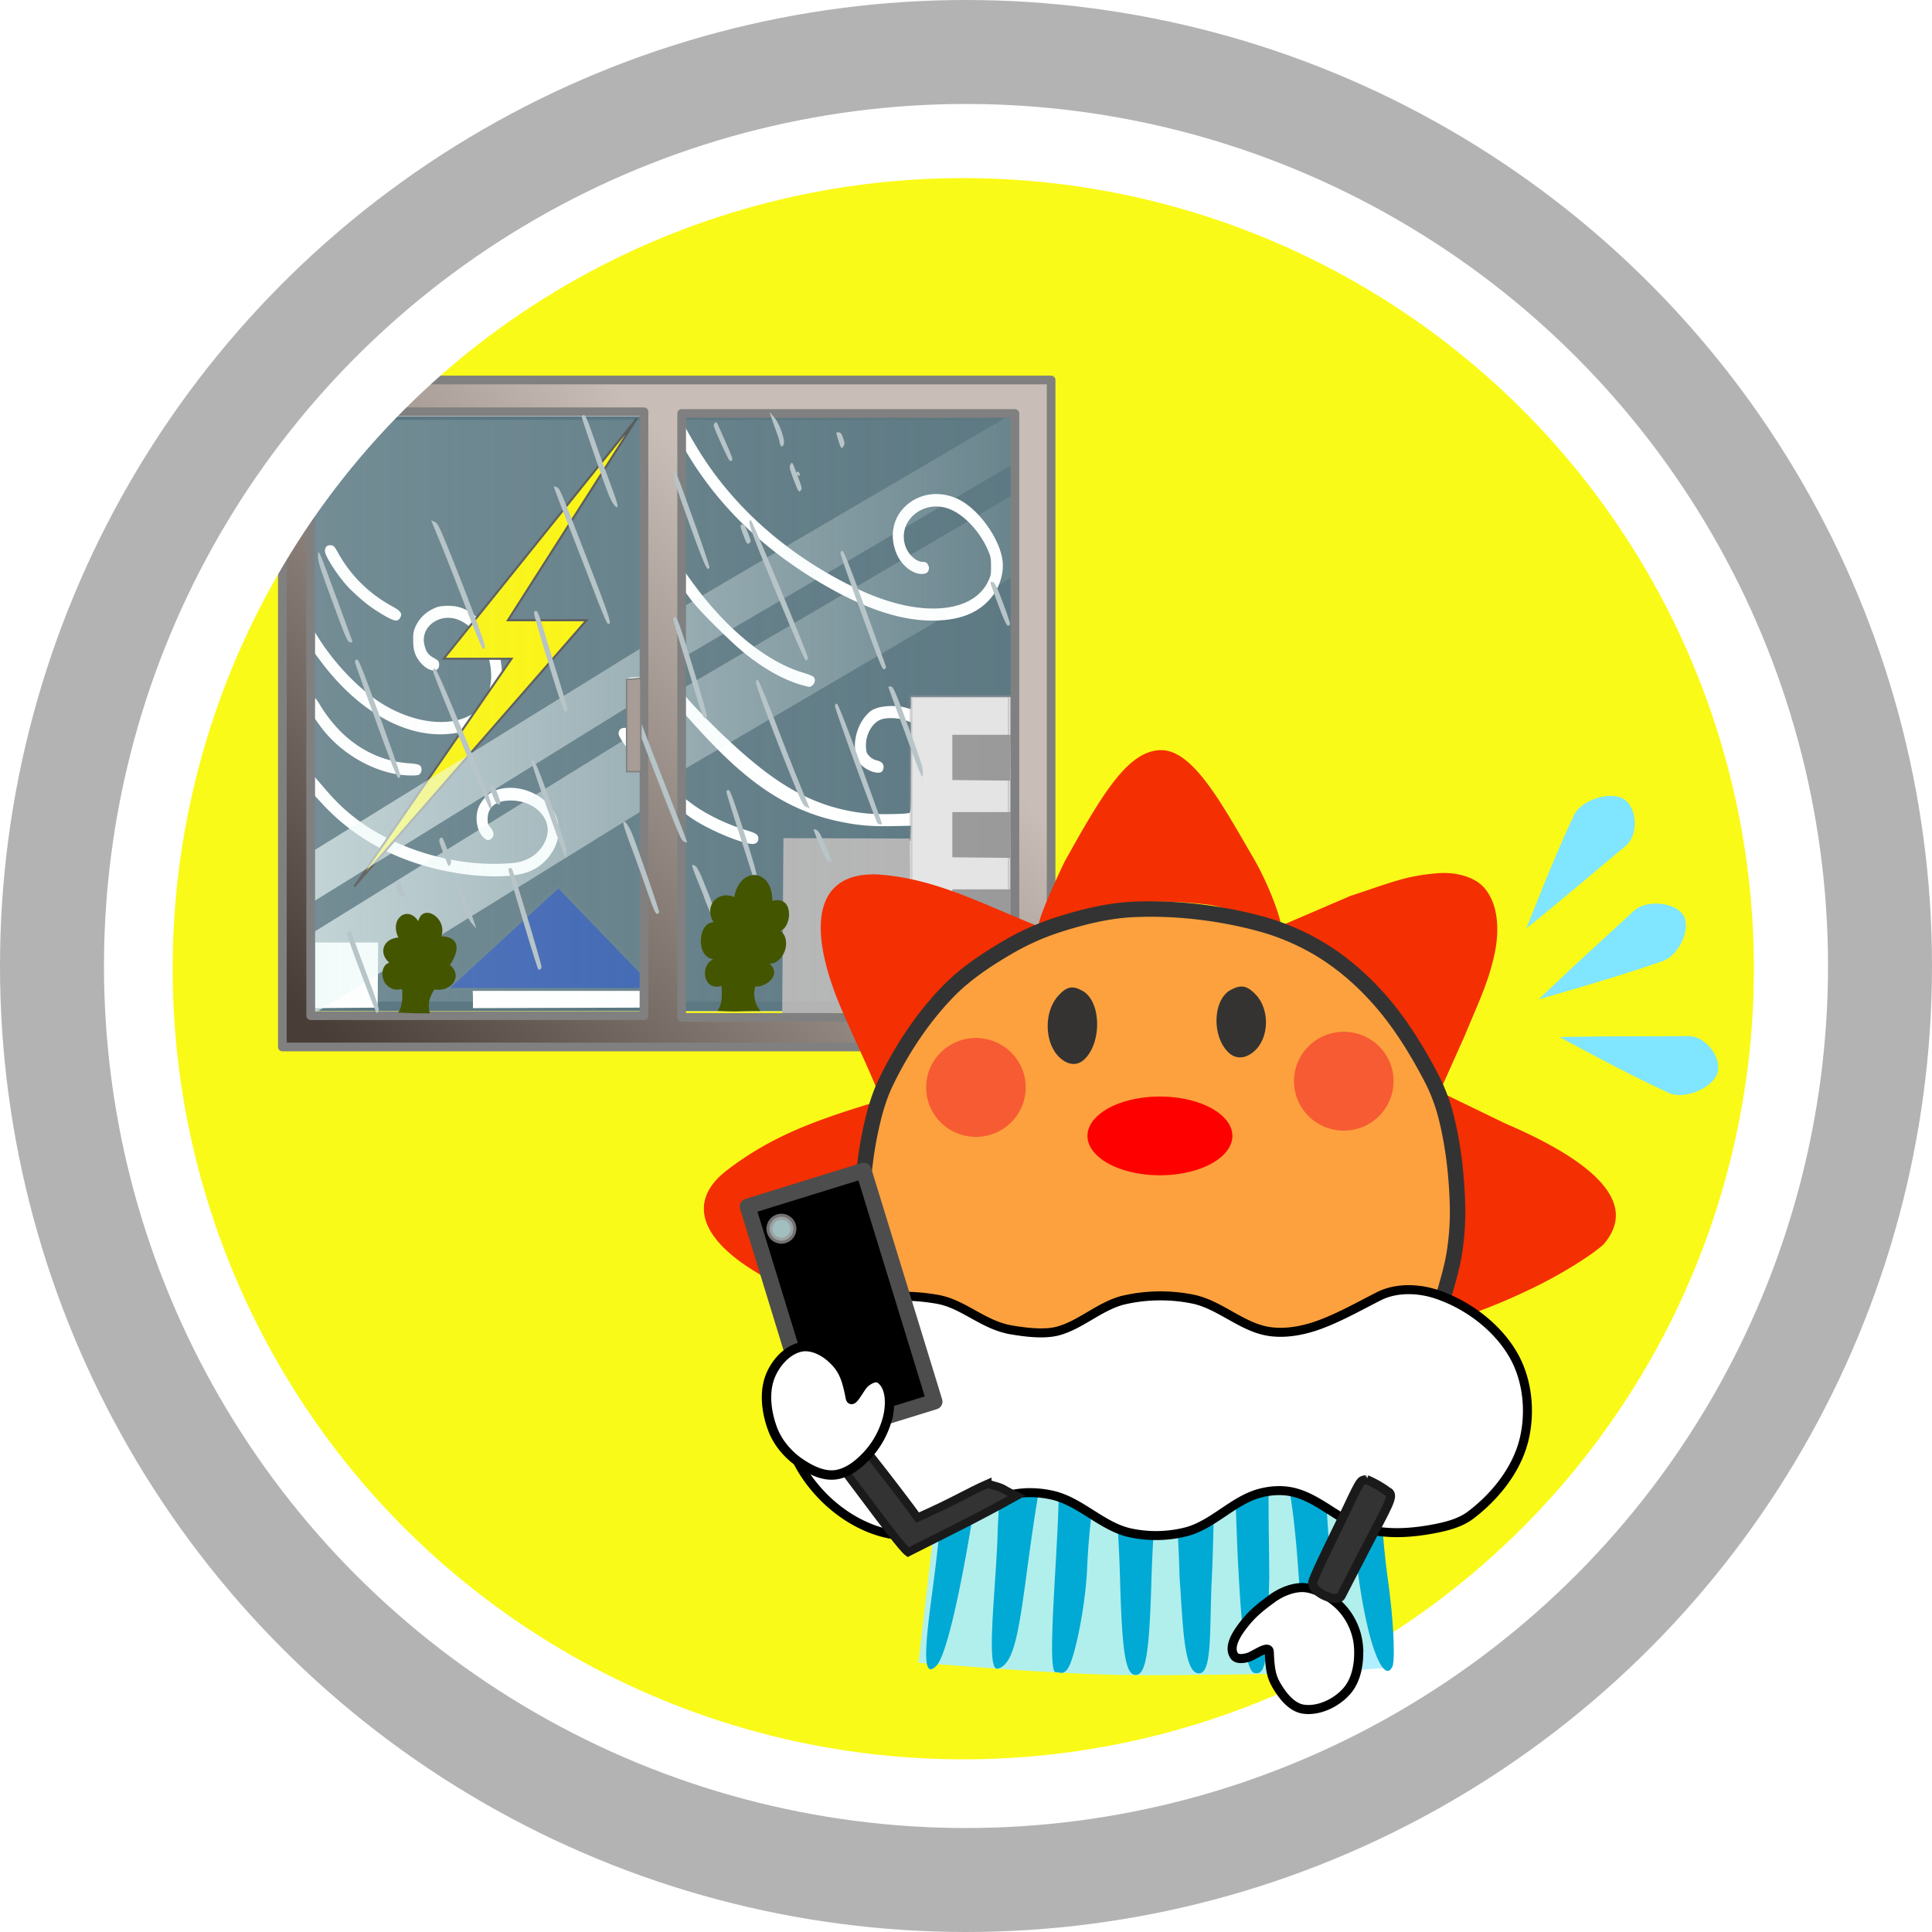
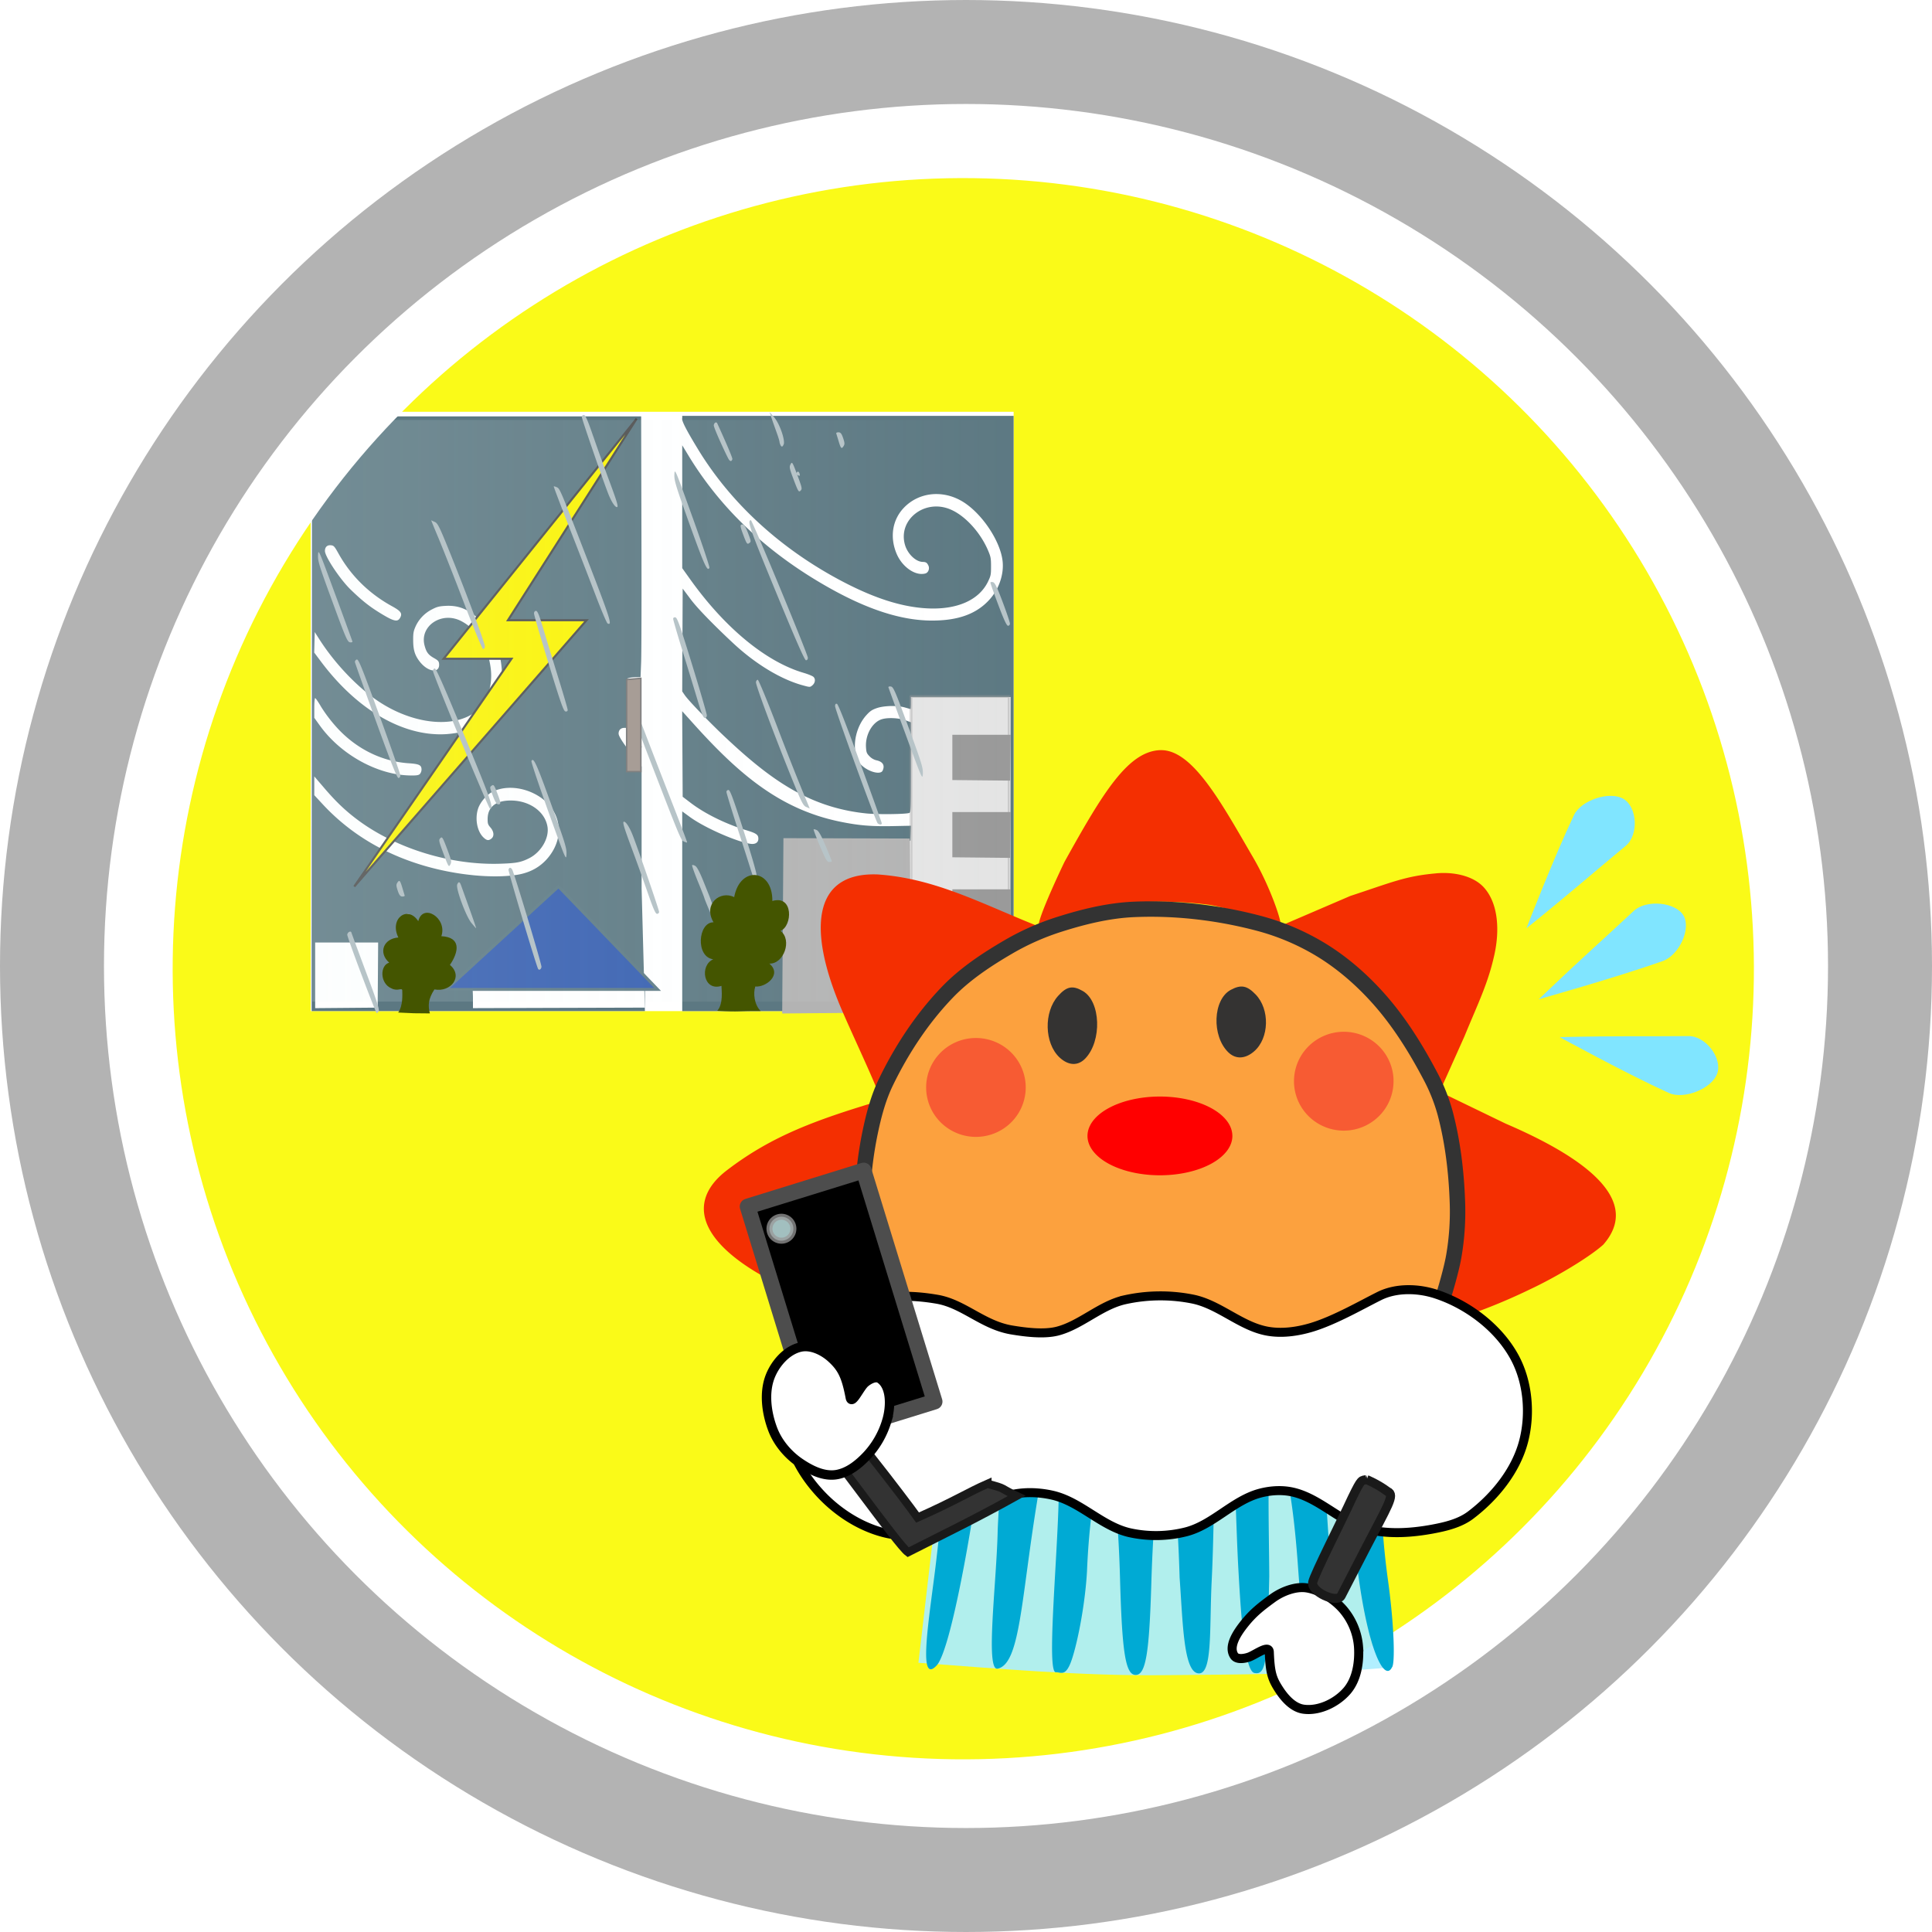
<svg xmlns="http://www.w3.org/2000/svg" xmlns:xlink="http://www.w3.org/1999/xlink" width="120" height="120" viewBox="0 0 120 120">
  <defs>
    <linearGradient id="a">
      <stop stop-color="#edf9f8" offset="0" />
      <stop stop-color="#edf9f8" stop-opacity="0" offset="1" />
    </linearGradient>
    <linearGradient id="d" x1="-199.13" x2="-163.25" y1="31.769" y2="-8.022" gradientTransform="matrix(.724 0 0 .812 67.113 -11.721)" gradientUnits="userSpaceOnUse">
      <stop stop-color="#483e37" offset="0" />
      <stop stop-color="#c8beb7" offset="1" />
    </linearGradient>
    <linearGradient id="b" x1="-335.54" x2="-269.11" y1="-56.794" y2="-56.794" gradientTransform="matrix(.806 0 0 .791 186.94 102.11)" gradientUnits="userSpaceOnUse" xlink:href="#a" />
    <linearGradient id="c" x1="-335.54" x2="-269.11" y1="-56.794" y2="-56.794" gradientTransform="matrix(.888 0 0 .971 214.87 109.4)" gradientUnits="userSpaceOnUse" xlink:href="#a" />
  </defs>
  <circle cx="60" cy="60" r="50" fill="#fafa14" fill-opacity=".98" />
  <path fill="#fff" paint-order="stroke markers fill" d="M19.299 25.576h43.659v37.226H19.299z" />
  <path d="M19.37 44.332l.015-18.47h20.438l.018 7.16c.011 3.937.003 7.583-.018 8.1l-.037.94h-.283a2.203 2.47 0 00-.408.04l-.124.037v3.07h-.188c-.227 0-.363.137-.36.36.001.178.365.72 1.047 1.565l.382.475v7.596l.205 7.596H19.356zm4.103 16.232l.014-2.022h-3.912v4.076l3.882-.033zm16.585 1.235v-.787H29.376v.204c-.038.114 0 .474 0 .803v.598l5.025-.016 5.659-.016zm-7.957-7.46c.822-.13 1.47-.488 1.958-1.087 1.107-1.36.757-3.078-.798-3.915-.896-.48-1.955-.538-2.696-.144-.37.196-.76.667-.88 1.06-.193.635-.043 1.396.348 1.766.203.19.314.206.487.07.187-.146.164-.437-.056-.691-.158-.182-.178-.246-.176-.537.005-.7.454-1.095 1.288-1.136 1.223-.06 2.266.637 2.429 1.623.117.708-.399 1.59-1.148 1.963-.51.253-.791.305-1.802.337-3.018.095-6.348-.913-8.726-2.64-.795-.58-1.41-1.155-2.142-2.008l-.666-.777v1.167l.51.55c1.708 1.847 3.886 3.15 6.482 3.88 1.939.546 4.125.749 5.588.519zm-6.019-6.267a.367.411 0 00.1-.267c0-.28-.135-.351-.761-.395a6.98 7.826 0 01-4.608-2.344 9.036 9.036 0 01-.869-1.166c-.173-.298-.34-.54-.369-.54-.03 0-.054.26-.054.613v.613l.338.47c1.303 1.817 3.6 3.086 5.632 3.11.386.006.513-.014.591-.094zm2.481-2.588c1.706-.39 2.716-1.856 2.609-3.791-.069-1.262-.487-2.26-1.299-3.102-.686-.712-1.339-1.001-2.17-.96-.419.02-.562.057-.87.218a2.223 2.223 0 00-1.02 1.058c-.132.3-.153.422-.15.873.003.595.107.93.41 1.317.518.663 1.253.744 1.2.133-.014-.155-.065-.212-.306-.35-.362-.203-.485-.365-.595-.781-.327-1.214 1.058-2.148 2.266-1.527.991.508 1.676 1.6 1.842 2.944.159 1.268-.348 2.417-1.289 2.92-1.522.817-3.957.382-5.952-1.06-1.237-.895-2.523-2.283-3.416-3.688l-.273-.43-.017.636-.016.638.4.534c2.258 3.03 5.141 4.703 7.808 4.532a7.18 8.052 0 00.837-.114zm-3.723-7.092c.167-.287.075-.427-.494-.74-1.42-.78-2.553-1.892-3.316-3.262-.257-.461-.297-.505-.475-.523-.234-.022-.373.11-.373.355 0 .346.932 1.75 1.58 2.382.772.75 1.26 1.13 2.067 1.605.646.382.87.423 1.01.182zM42.375 56.6v-6.203l.457.335c1 .73 3.02 1.578 3.789 1.68.297.04.482-.082.482-.318 0-.25-.129-.34-.745-.526-1.078-.323-2.477-.945-3.488-1.723l-.468-.358-.03-5.314.704.782c2.847 3.166 5.399 5.32 9.104 6.08 1.145.235 1.914.3 3.219.277l1.186-.024-.015.465-.017.462-4.225.016-3.304.016.004 10.307 4.558.015c4.19.016 9.104-.012 9.143-.05.01-.012.025-4.34.033-9.621l.013-9.601h-6.192v.37c0 .204-.012.372-.026.372s-.167-.043-.342-.094c-.472-.138-1.3-.12-1.755.037-.299.103-.427.19-.657.448-.83.93-.948 2.54-.234 3.15.456.389 1.127.544 1.25.289.159-.333.013-.568-.402-.65a.924 1.036 0 01-.409-.244c-.175-.181-.2-.244-.22-.567-.048-.761.387-1.54.967-1.73.378-.122 1.06-.092 1.51.07l.317.115v2.79c0 2.599-.006 2.793-.096 2.837-.179.084-1.985.107-2.697.032-3.58-.375-6.02-2.14-8.96-4.94-.604-.574-2.02-2-2.308-2.421l-.147-.216.028-6.386.502.67c.585.776 2.05 2.18 2.685 2.767 1.352 1.252 2.9 2.188 4.232 2.56.486.135.49.135.633.016.179-.15.213-.387.076-.526-.056-.057-.336-.172-.623-.256-2.215-.651-4.764-2.635-7.02-5.782l-.512-.718v-7.631l.372.613c2.137 3.528 5.156 6.227 8.815 8.273 2.406 1.346 4.476 2 6.33 2 1.639 0 2.778-.42 3.58-1.317.572-.64.88-1.53.806-2.328-.12-1.297-1.338-3.092-2.569-3.793-1.21-.687-2.639-.52-3.549.412-.728.745-.907 1.83-.474 2.865.348.836 1.178 1.409 1.793 1.235.18-.05.275-.298.187-.488-.085-.181-.155-.225-.35-.23-.424-.003-.931-.482-1.098-1.034-.477-1.566 1.2-2.9 2.804-2.23.914.38 1.871 1.424 2.353 2.563.161.382.18.482.18.983 0 .514-.014.58-.189.944-.56 1.156-1.935 1.758-3.792 1.659-1.533-.083-3.187-.602-5.142-1.615-3.709-1.924-6.946-4.747-9.1-8.304-.527-.868-1.034-1.744-.957-1.894v-.141h20.583v36.97H42.375zM39.77 46.383c-.02-.034-.008-.061.023-.061a.06.06 0 01.06.06c0 .035-.012.063-.026.063-.012 0-.039-.03-.057-.062z" fill="#5c7882" />
  <g stroke-width="1.043">
    <path d="M56.583 62.876l-8 .074.078-10.89 7.844.022v-.095z" fill="#b3b3b3" />
    <path transform="matrix(.891 0 0 .836 67.135 -24.092)" d="M-11.844 80.563h6.85v23.394h-6.85z" fill="#b3b3b3" opacity=".35" stroke="#999" stroke-linecap="round" stroke-linejoin="round" stroke-width=".209" paint-order="stroke fill markers" />
    <path d="M62.775 45.64h-3.623v2.81l3.584.036zm0 4.798h-3.623v2.81l3.584.037zm0 4.8h-3.623v2.808l3.584.038zm0 4.794h-3.623v2.81l3.584.037z" fill="#999" />
  </g>
  <path d="M34.689 55.063l-6.97 6.392h13.125z" fill="#365eb0" stroke="#5d7a84" stroke-width=".18" />
  <path d="M39.543 26.007L27.554 40.916h4.214l-9.764 14.147 14.428-16.54h-4.88z" fill="#fcf400" stroke="#4d4d4d" stroke-width=".131" />
  <g stroke-width="1.005">
    <path transform="matrix(.851 0 0 .944 90.225 -10.869)" d="M-83.227 57.205V39.146h51.268v38.269h-51.268z" fill="url(#b)" opacity=".159" />
-     <path transform="matrix(.851 0 0 .944 90.225 -10.869)" d="M-31.959 38.646v3.34l-25.298 13.367-.538 1.336-25.262 14.096v-3.341l25.262-14.095.538-1.336zm0 5.36v5.38l-25.298 13.366-.538 1.336-25.262 14.095v-5.38l25.262-14.095.538-1.336z" fill="url(#c)" opacity=".653" paint-order="stroke fill markers" />
  </g>
-   <path transform="translate(96.131 49.022)" d="M-78.594-25.42v41.428h47.749V-25.42zm1.762 1.974h20.7v37.512h-20.7zm23.04.106h20.7v37.51h-20.702z" fill="url(#d)" stroke="gray" stroke-linecap="round" stroke-linejoin="round" stroke-width=".54" paint-order="stroke fill markers" />
  <g fill="#b7c4c8" stroke-width=".924">
-     <path d="M43.757 55.809c.01-.007-.166-.465-.394-1.016-.226-.553-.395-1.026-.374-1.054.02-.03.11-.007.2.048.105.062.29.416.52.997l.362.9c1.852 4.972.28 1.669-.315.125zm-21.295 4.75c-.493-1.302-.893-2.427-.893-2.494 0-.158.223-.28.258-.14.016.057.42 1.15.898 2.43.686 1.833.855 2.355.793 2.45-.042.07-.096.126-.12.126-.024 0-.445-1.067-.936-2.372zm10.955-.39c-.155-.335-1.86-6.056-1.833-6.152.045-.151.137-.155.228-.01.12.195 1.844 5.909 1.82 6.048-.022.162-.16.233-.215.114zm-7.756-1.91c-.247-.751-.45-1.396-.448-1.431 0-.038.068-.068.152-.067.13.002.21.183.575 1.31.326 1.01.405 1.335.346 1.429-.043.067-.098.122-.128.122-.027 0-.252-.614-.498-1.364zm3.614-.94c-.34-.416-.977-2.146-.877-2.382.085-.2.155-.183.24.055l.514 1.432c.243.677.433 1.23.42 1.23s-.145-.15-.297-.335zm10.952-1.88a111.62 132.51 0 00-.986-2.743c-.504-1.355-.595-1.665-.48-1.66.13.01.36.377.56.9.416 1.09 1.616 4.583 1.616 4.703 0 .066-.057.12-.127.12-.098 0-.23-.302-.582-1.32zm-15.52-.11c-.098-.29-.105-.38-.036-.49.132-.21.177-.17.314.288.07.233.136.454.15.492s-.052.066-.142.066c-.126 0-.192-.082-.287-.354zm22.107-.74a280.72 333.28 0 00-.876-2.74c-.45-1.394-.817-2.592-.817-2.66s.057-.123.125-.123c.1 0 .29.51.945 2.546.532 1.65.82 2.657.82 2.862 0 .357-.11.42-.198.116zm-19.265-1.558c-.3-.803-.312-.86-.198-.972.11-.11.147-.052.419.667.272.72.289.804.199.973-.094.178-.115.145-.42-.668zm23.377-.484c-.23-.545-.405-1.01-.39-1.03.018-.023.108-.002.2.045.117.057.287.364.549.987.21.496.38.922.38.946s-.071.045-.16.045c-.134 0-.23-.164-.578-.992zm-16.862-2.122c-.603-1.684-1.08-3.102-1.056-3.155.124-.265.315.15 1.222 2.672.885 2.454.974 2.749.955 3.128-.02.407-.045.345-1.12-2.645zm8.423 1.848c-.197-.091-.204-.11-2.054-4.896-1.271-3.291-1.404-3.72-1.098-3.563.054.027.394.826.756 1.777s1.1 2.85 1.635 4.22.966 2.5.953 2.516c-.013.013-.1-.012-.192-.054zm12.026-1.136c-.117-.1-2.645-7.051-2.645-7.276 0-.117.038-.166.114-.146.077.019.557 1.238 1.45 3.69.736 2.014 1.337 3.694 1.337 3.734 0 .094-.143.093-.255-.001zM50.07 50.12c-.187-.08-.296-.3-.956-1.938-1.1-2.725-2.184-5.644-2.16-5.813.012-.081.063-.148.112-.148.05 0 .568 1.248 1.186 2.863a147.33 174.91 0 001.573 4.003c.263.628.473 1.137.467 1.132a5.347 6.348 0 00-.222-.1zm-19.46-.694c-.198-.52-.2-.536-.07-.628.119-.085.155-.037.337.442.24.63.25.72.07.72-.095 0-.191-.153-.337-.534zm25.644-3.8a273.92 325.19 0 01-1.072-2.93c-.013-.047.055-.072.153-.056.158.026.267.278 1.09 2.52.823 2.24.912 2.53.894 2.9-.02.398-.045.34-1.066-2.435zm-12.924-2.13a280.48 332.98 0 00-.923-3.017c-.328-1.056-.595-1.974-.595-2.04 0-.072.056-.11.14-.092.118.023.294.525 1.047 2.974.498 1.62.903 3.02.903 3.109 0 .097-.048.162-.122.162-.095 0-.198-.253-.451-1.097zm10.165-5.424c-.71-1.95-1.29-3.614-1.29-3.7 0-.09.05-.156.117-.155.089 0 .438.885 1.4 3.535.705 1.943 1.29 3.588 1.302 3.654.012.067-.038.142-.108.167-.112.038-.307-.44-1.42-3.5zm-5.294-1.287c-1.66-4.03-1.798-4.423-1.566-4.478.082-.02 3.542 8.33 3.543 8.55 0 .09-.048.155-.116.154-.085 0-.6-1.166-1.861-4.227zm13.804.784c-.268-.714-.488-1.333-.488-1.375s.07-.058.156-.036c.123.03.25.292.607 1.24.249.662.45 1.262.45 1.336a.117.138 0 01-.118.133c-.085 0-.255-.362-.607-1.298zm-12.482-8.068c-.047-.024-.068-.081-.047-.127.057-.122.146-.098.19.053.039.138.006.154-.143.074z" />
+     <path d="M43.757 55.809c.01-.007-.166-.465-.394-1.016-.226-.553-.395-1.026-.374-1.054.02-.03.11-.007.2.048.105.062.29.416.52.997l.362.9c1.852 4.972.28 1.669-.315.125zm-21.295 4.75c-.493-1.302-.893-2.427-.893-2.494 0-.158.223-.28.258-.14.016.057.42 1.15.898 2.43.686 1.833.855 2.355.793 2.45-.042.07-.096.126-.12.126-.024 0-.445-1.067-.936-2.372zm10.955-.39c-.155-.335-1.86-6.056-1.833-6.152.045-.151.137-.155.228-.01.12.195 1.844 5.909 1.82 6.048-.022.162-.16.233-.215.114zm-7.756-1.91c-.247-.751-.45-1.396-.448-1.431 0-.038.068-.068.152-.067.13.002.21.183.575 1.31.326 1.01.405 1.335.346 1.429-.043.067-.098.122-.128.122-.027 0-.252-.614-.498-1.364zm3.614-.94c-.34-.416-.977-2.146-.877-2.382.085-.2.155-.183.24.055l.514 1.432c.243.677.433 1.23.42 1.23s-.145-.15-.297-.335zm10.952-1.88a111.62 132.51 0 00-.986-2.743c-.504-1.355-.595-1.665-.48-1.66.13.01.36.377.56.9.416 1.09 1.616 4.583 1.616 4.703 0 .066-.057.12-.127.12-.098 0-.23-.302-.582-1.32zm-15.52-.11c-.098-.29-.105-.38-.036-.49.132-.21.177-.17.314.288.07.233.136.454.15.492s-.052.066-.142.066c-.126 0-.192-.082-.287-.354zm22.107-.74a280.72 333.28 0 00-.876-2.74c-.45-1.394-.817-2.592-.817-2.66s.057-.123.125-.123c.1 0 .29.51.945 2.546.532 1.65.82 2.657.82 2.862 0 .357-.11.42-.198.116zm-19.265-1.558c-.3-.803-.312-.86-.198-.972.11-.11.147-.052.419.667.272.72.289.804.199.973-.094.178-.115.145-.42-.668zm23.377-.484c-.23-.545-.405-1.01-.39-1.03.018-.023.108-.002.2.045.117.057.287.364.549.987.21.496.38.922.38.946s-.071.045-.16.045c-.134 0-.23-.164-.578-.992zm-16.862-2.122c-.603-1.684-1.08-3.102-1.056-3.155.124-.265.315.15 1.222 2.672.885 2.454.974 2.749.955 3.128-.02.407-.045.345-1.12-2.645zm8.423 1.848c-.197-.091-.204-.11-2.054-4.896-1.271-3.291-1.404-3.72-1.098-3.563.054.027.394.826.756 1.777s1.1 2.85 1.635 4.22.966 2.5.953 2.516c-.013.013-.1-.012-.192-.054zm12.026-1.136c-.117-.1-2.645-7.051-2.645-7.276 0-.117.038-.166.114-.146.077.019.557 1.238 1.45 3.69.736 2.014 1.337 3.694 1.337 3.734 0 .094-.143.093-.255-.001zM50.07 50.12c-.187-.08-.296-.3-.956-1.938-1.1-2.725-2.184-5.644-2.16-5.813.012-.081.063-.148.112-.148.05 0 .568 1.248 1.186 2.863a147.33 174.91 0 001.573 4.003c.263.628.473 1.137.467 1.132a5.347 6.348 0 00-.222-.1zm-19.46-.694c-.198-.52-.2-.536-.07-.628.119-.085.155-.037.337.442.24.63.25.72.07.72-.095 0-.191-.153-.337-.534zm25.644-3.8a273.92 325.19 0 01-1.072-2.93c-.013-.047.055-.072.153-.056.158.026.267.278 1.09 2.52.823 2.24.912 2.53.894 2.9-.02.398-.045.34-1.066-2.435zm-12.924-2.13a280.48 332.98 0 00-.923-3.017c-.328-1.056-.595-1.974-.595-2.04 0-.072.056-.11.14-.092.118.023.294.525 1.047 2.974.498 1.62.903 3.02.903 3.109 0 .097-.048.162-.122.162-.095 0-.198-.253-.451-1.097zm10.165-5.424zm-5.294-1.287c-1.66-4.03-1.798-4.423-1.566-4.478.082-.02 3.542 8.33 3.543 8.55 0 .09-.048.155-.116.154-.085 0-.6-1.166-1.861-4.227zm13.804.784c-.268-.714-.488-1.333-.488-1.375s.07-.058.156-.036c.123.03.25.292.607 1.24.249.662.45 1.262.45 1.336a.117.138 0 01-.118.133c-.085 0-.255-.362-.607-1.298zm-12.482-8.068c-.047-.024-.068-.081-.047-.127.057-.122.146-.098.19.053.039.138.006.154-.143.074z" />
    <path d="M44.55 26.298c.157.334.968 2.126.939 2.22-.044.152-.136.155-.227.01-.121-.194-.95-1.977-.927-2.118.023-.162.16-.232.217-.112zm3.557-.35c.34.416.67 1.414.57 1.65-.084.2-.155.185-.24-.055-.04-.11.037-.024-.206-.7s-.434-1.23-.421-1.23.146.15.298.335zm-11.26 1.148c.25.726.694 1.962.986 2.744.505 1.356.596 1.666.48 1.659-.13-.01-.36-.376-.56-.898-.416-1.09-1.616-4.582-1.616-4.704 0-.066.057-.12.128-.12.097 0 .23.303.58 1.32zm15.52.11c.099.29.105.38.036.493-.132.21-.176.17-.313-.29a25.652 30.454 0 00-.15-.491c-.012-.037.05-.067.14-.067.128 0 .194.082.287.355zm-2.844 2.299c.3.803.313.86.199.973-.11.11-.147.05-.42-.668-.271-.72-.288-.804-.198-.974.094-.177.114-.145.419.668zm-6.515 2.606c.605 1.684 1.08 3.103 1.055 3.155-.123.266-.313-.15-1.221-2.671-.884-2.454-.973-2.75-.955-3.128.02-.406.046-.346 1.12 2.645zm-8.422-1.848c.196.093.204.11 2.054 4.897 1.27 3.29 1.403 3.719 1.097 3.563-.053-.027-.393-.828-.755-1.78a478.91 568.56 0 00-1.636-4.218c-.536-1.37-.964-2.5-.952-2.514s.098.01.192.053zm-7.584 2.153c.187.08.295.3.955 1.936 1.1 2.726 2.184 5.645 2.16 5.814-.012.08-.063.149-.112.149-.051 0-.567-1.25-1.185-2.864a147.33 174.91 0 00-1.573-4.003 39.922 47.394 0 01-.467-1.132c.006.004.105.05.22.1zm19.46.694c.197.52.199.536.07.627-.12.086-.155.038-.338-.441-.24-.632-.248-.72-.07-.72.096 0 .19.152.338.534zm-25.643 3.8a273.92 325.19 0 011.07 2.928c.014.048-.054.074-.153.057-.157-.025-.267-.278-1.088-2.52-.824-2.24-.913-2.531-.895-2.9.02-.398.044-.34 1.066 2.436zm12.923 2.13c.179.603.596 1.959.922 3.015.329 1.057.596 1.975.596 2.042 0 .073-.056.11-.14.092-.118-.023-.294-.526-1.047-2.975-.497-1.62-.904-3.02-.904-3.108 0-.1.048-.163.122-.163.096 0 .2.254.45 1.096zm-10.166 5.424c.71 1.95 1.29 3.614 1.29 3.7 0 .09-.05.157-.117.157-.09-.001-.44-.886-1.4-3.535-.706-1.944-1.291-3.59-1.302-3.656-.012-.066.037-.14.108-.166.112-.038.306.44 1.42 3.5zm5.294 1.288c1.66 4.029 1.798 4.423 1.565 4.478-.08.019-3.541-8.333-3.542-8.551 0-.09.048-.156.116-.155.086.002.598 1.166 1.86 4.229z" />
  </g>
  <path d="M39.805 42.131l-.883.077v5.717h.883z" fill="#a79d96" stroke="gray" stroke-width=".09" />
  <path d="M24.315 61.39c-.729-.305-.726-1.43-.141-1.598-.698-.618-.355-1.495.569-1.562-.577-1.164.571-2.032 1.237-1.014.28-1.148 1.82-.2 1.434.933 1.222.062 1.103.938.532 1.784.848.718.05 1.714-.964 1.522-.403.614-.399 1.041-.28 1.49-1.283-.007-.69 0-1.971-.054.312-.432.255-1.145.254-1.364-.002-.22-.272.074-.67-.137zM44.3 59.583c-1.112-.146-.947-2.31.017-2.298-.667-1.143.427-1.996 1.284-1.562.36-1.962 2.396-1.776 2.371.24 1.325-.397 1.25 1.558.509 1.855.74.57.197 2.066-.693 2.033.812.69-.23 1.491-.876 1.423-.14.43-.06 1.137.336 1.523-1.51-.014-1.192.072-2.7-.014.391-.422.266-1.308.263-1.548-1.129.357-1.37-1.277-.511-1.652z" fill="#450" />
  <circle transform="rotate(-89.244)" cx="-59.374" cy="60.62" r="51.357" fill="none" stroke="#fff" stroke-miterlimit="4.1" stroke-width="4.5" />
  <circle cx="60" cy="60" r="56.771" fill="none" stroke="#b3b3b3" stroke-width="6.458" />
  <path d="M95.572 62.066c2.917-2.783 3.745-3.472 5.9-5.485.784-.733 2.614-.548 3.096.287s-.283 2.468-1.297 2.827c-2.903 1.027-7.7 2.371-7.7 2.371zm-.763-4.405c3.123-2.523 3.901-3.25 6.162-5.118.823-.68.728-2.406-.131-2.921-.86-.514-2.64.08-3.077 1.004-1.256 2.642-2.955 7.035-2.955 7.035zm2.061 6.754c4.014-.084 5.078-.031 8.012-.061 1.065-.01 2.107 1.37 1.78 2.318-.325.949-2.069 1.639-3 1.217-2.662-1.21-6.792-3.474-6.792-3.474z" fill="#80e5ff" />
  <g stroke-width=".898">
    <path d="M58.815 88.084l-1.77 15.194c4.912.362 10.123.823 15.154.77 5.032-.05 9.111-.027 14.26-.492l-1.175-15.53-13.989.058z" fill="#aef" opacity=".92" />
    <path d="M65.446 90.144c-.698-.111-.663.88-1.017 3.031-1.012 6.165-1.06 10.166-2.462 10.468-.779.17-.07-5.34 0-8.522.023-1.119.381-4.884-.219-4.855-.652.03-1.026 1.775-1.053 2.007-.192 1.612-1.58 10.185-2.525 11.18-1.071 1.13-.581-2.145-.148-5.47.284-2.152.707-6.501.707-6.501.505-6.532 5.468-4.137 16.678-4.228 5.3-.043 6.103-.013 8.76-.053 1.255-.02 1.599 3.003 1.597 4.18a48.159 47.782 0 00.454 6.828c.387 2.813.435 5.157.242 5.347-.447.915-1.447-.902-2.108-5.834-.387-2.882-.931-6.935-1.357-7.456-.657-.808-.838-.24-.535 4.348.198 2.957.402 7.497.456 8.1.056.64-.256 1.036-.753 1.036-.663 0-1.198-1.565-1.536-6.36-.458-6.532-1.297-7.897-1.62-7.404-.322.496-.19 4.738-.17 7.916-.118 5.122-.151 6.17-.925 6.01-.597-.127-.829-3.451-.988-6.328-.161-2.792-.212-7.126-.407-7.317-1.355-.873-.99 2.568-1.258 7.94-.146 2.967.07 5.902-.865 5.723-.886-.167-.924-3.148-1.126-5.936-.118-4.016-.406-7.274-.907-7.11-.46.152-.742 3.845-.851 7.484-.127 4.264-.336 5.665-.971 5.665-.638 0-.846-1.438-.971-5.947-.11-4.152-.488-7.442-.88-7.538-.391-.098-1.018 3.17-1.172 7.034-.109 1.981-.558 4.333-.938 5.476-.379 1.141-.69.788-1 .81-.816-.005.856-13.687-.132-13.724z" fill="#00aad4" />
  </g>
  <path d="M72.076 46.592c-2.008.062-3.57 2.636-5.958 6.94 0 0-1.711 3.554-1.605 4.011.351.294 2.226-.95 3.406-1.162a23.408 23.408 0 017.124-.191c1.545.201 4.348 1.461 4.489 1.324.14-.14-.624-2.41-1.681-4.225-1.954-3.352-3.768-6.756-5.777-6.695zm17.142 7.652c-1.93.17-2.721.541-5.35 1.406l-4.336 1.863s2.562 1.156 3.471 1.929c2.2 1.876 3.85 3.628 5.096 5.745.488.828 1.322 2.62 1.322 2.62l1.535-3.429c.848-2.067 1.482-3.312 1.871-5.12.294-1.353.281-3.056-.63-4.104-.679-.78-1.943-1.005-2.979-.911zm.202 13.563s1.102 3.382 1.111 5.133c.017 2.883-.303 5.624-1.73 8.477-.546 1.085-1.142 1.343 1.865.427.945-.288 2.597-.903 4.372-1.764 1.482-.692 3.6-1.932 4.54-2.767 2.344-2.664-.813-5.272-6.06-7.523zM54.44 54.311c-3.922-.11-4.323 3.378-2.148 8.43.809 1.88 2.403 5.21 2.406 5.614-3.961 1.184-6.74 2.18-9.553 4.336-2.794 2.139-1.664 5.14 4.982 7.89 3.111 1.286 2.597.968 4.23 1.57.842.308.837.293 1.316.383.37.068.616.111.53-.048-1.264-2.279-2.303-4.687-2.441-7.223-.18-3.28.641-6.688 2.118-9.63 1.255-2.503 3.003-4.567 5.507-6.367 1.068-.768 2.453-1.474 3.127-1.724-3.505-1.386-6.422-3.003-10.073-3.233z" fill="#f42f01" />
  <g fill-rule="evenodd" paint-order="stroke markers fill">
    <path d="M78.442 83.513c-.498-.14-.843-.332-2.038-1.137a14.745 14.745 0 00-1.259-.768c-.694-.35-1.844-.55-3.149-.55-1.964 0-3.06.312-4.74 1.35-1.468.906-2.537 1.21-3.884 1.107-.876-.067-1.311-.253-2.711-1.157-.603-.391-1.349-.785-1.654-.878-.615-.185-2.758-.238-3.678-.092l-.52.084-.355-1.092c-.244-.781-.483-1.566-.623-2.37a17.225 17.225 0 01-.274-3.116 23.66 23.66 0 01.491-4.566c.223-1.066.503-2.138.979-3.117.982-2.027 2.25-3.954 3.811-5.577 1.1-1.145 2.452-2.038 3.824-2.836a15.72 15.72 0 013.158-1.393c1.494-.473 3.046-.853 4.612-.92 2.58-.112 5.204.195 7.702.85a14.734 14.734 0 014.001 1.71c1.3.806 2.475 1.837 3.493 2.98 1.272 1.428 2.3 3.074 3.192 4.764a11.2 11.2 0 01.939 2.341c.477 1.794.697 3.66.763 5.515a16.348 16.348 0 01-.226 3.388c-.198 1.134-.879 3.327-.954 3.322-.01 0-.242-.066-.509-.146-.816-.246-1.917-.29-2.93-.113-1.174.201-1.583.381-2.96 1.301-.734.489-1.361.825-1.786.956-.833.257-2.11.333-2.717.162z" fill="#fca13e" stroke="#333" stroke-linecap="round" stroke-linejoin="round" stroke-width=".959" />
    <path d="M76.298 65.366c-1.052-1.013-.965-3.289.148-3.884.635-.34 1.006-.272 1.541.283.897.926.85 2.717-.089 3.534-.551.48-1.146.505-1.6.067zm-8.892.382c1.052-1.094.965-3.551-.148-4.192-.634-.367-1.005-.294-1.541.306-.896 1-.85 2.932.09 3.815.551.516 1.145.544 1.6.07z" fill="#333" opacity=".99" />
    <path d="M86.555 67.156a3.092 3.07 0 01-3.055 3.07 3.092 3.07 0 01-3.127-2.998 3.092 3.07 0 012.982-3.141 3.092 3.07 0 013.198 2.923m-22.844.533a3.092 3.07 0 01-3.056 3.071 3.092 3.07 0 01-3.127-2.998 3.092 3.07 0 012.982-3.142 3.092 3.07 0 013.198 2.925" fill="#f75b33" />
    <path d="M76.545 70.554a4.5 2.445 0 01-4.445 2.445 4.5 2.445 0 01-4.553-2.388 4.5 2.445 0 014.339-2.501 4.5 2.445 0 014.653 2.328" fill="red" />
  </g>
  <path d="M49.751 84.068c.867-1.458 2.413-2.558 4.007-3.154 1.392-.518 2.989-.466 4.454-.214 1.64.284 2.84 1.605 4.614 1.904.862.145 2.021.291 2.866.071 1.445-.378 2.663-1.6 4.153-1.939a10.214 10.214 0 014.234-.049c1.632.33 2.962 1.667 4.583 1.984.917.18 1.908.042 2.801-.225 1.429-.43 3.1-1.395 4.21-1.948 1.058-.527 2.427-.486 3.55-.11 1.966.656 3.847 2.08 4.838 3.89.85 1.55 1.019 3.561.567 5.268-.477 1.802-1.78 3.417-3.272 4.55-.668.51-1.54.721-2.37.876-1.279.237-2.634.332-3.904.048-1.759-.392-3.092-1.993-4.855-2.359-.646-.133-1.339-.085-1.975.085-1.67.448-2.919 1.975-4.596 2.401a7.606 7.606 0 01-3.464.058c-1.745-.385-3.077-1.934-4.817-2.334-.877-.2-1.831-.226-2.702 0-1.434.373-2.452 1.755-3.877 2.16-1.243.352-2.622.492-3.876.174-1.464-.37-2.836-1.245-3.877-2.333-1.027-1.073-1.877-2.448-2.12-3.91-.271-1.631-.019-3.468.828-4.894z" fill="#fff" stroke="#000" stroke-width=".559" />
  <path d="M61.333 92.162c1.234.325.701.235 1.81.753-2.673 1.48-3.842 2.028-6.744 3.498-.655-.486-4.881-6.506-5.535-6.996-.4-.24.217-1.983.703-1.868.413.095 4.615 5.565 5.426 6.709 2.329-1.035 3.157-1.578 4.34-2.096z" fill="#333" stroke="#1a1a1a" stroke-width=".51" />
  <g stroke-linejoin="round" paint-order="stroke fill markers">
    <path transform="matrix(.381 -.118 .117 .381 -65.304 36.161)" d="M239.27 175.88h18.916v37.665H239.27z" stroke="#4d4d4d" stroke-width="2.454" />
    <path d="M49.242 76.088a.742.743.326 01-.476.937.742.743.326 01-.936-.477.742.743.326 01.476-.936.742.743.326 01.936.476" fill="#d9ffff" opacity=".747" stroke="#999" stroke-linecap="round" stroke-width=".373" />
  </g>
  <path d="M55.08 88.248c.257-.839.306-2.13-.425-2.615-.265-.177-.673.04-.918.243-.34.279-.83 1.423-.923.926-.256-1.348-.514-1.86-1.19-2.47-.501-.449-1.244-.805-1.894-.664-.85.185-1.564.996-1.887 1.81-.403 1.018-.237 2.271.154 3.302.316.832.943 1.57 1.671 2.069.674.46 1.513.888 2.326.736.706-.134 1.307-.612 1.8-1.121a5.476 5.433 72.59 001.287-2.216z" fill="#fff" stroke="#000" stroke-width=".585" />
  <g stroke-width=".564">
    <path d="M77.297 100.847c-.451.565-1.025 1.411-.639 1.993.17.258.629.183.919.083.404-.142 1.242-.796 1.261-.313.053 1.298.171 1.66.609 2.335.352.542.873 1.124 1.514 1.215.966.136 2.057-.395 2.698-1.132.62-.714.785-1.8.721-2.744a4.102 4.07 0 00-.96-2.321c-.573-.66-1.46-1.208-2.253-1.335-.69-.111-1.537.213-2.128.643-.715.523-1.192.89-1.742 1.576z" fill="#fff" stroke="#000" />
    <path d="M84.886 91.901s.654.259 1.304.744c.479.195-.003.88-1.39 3.567l-1.498 2.907c-.254.494-1.9-.246-1.766-.851.117-.517 1.8-3.822 2.453-5.245.603-1.24.567-1.045.897-1.122z" fill="#333" stroke="#1a1a1a" />
  </g>
</svg>